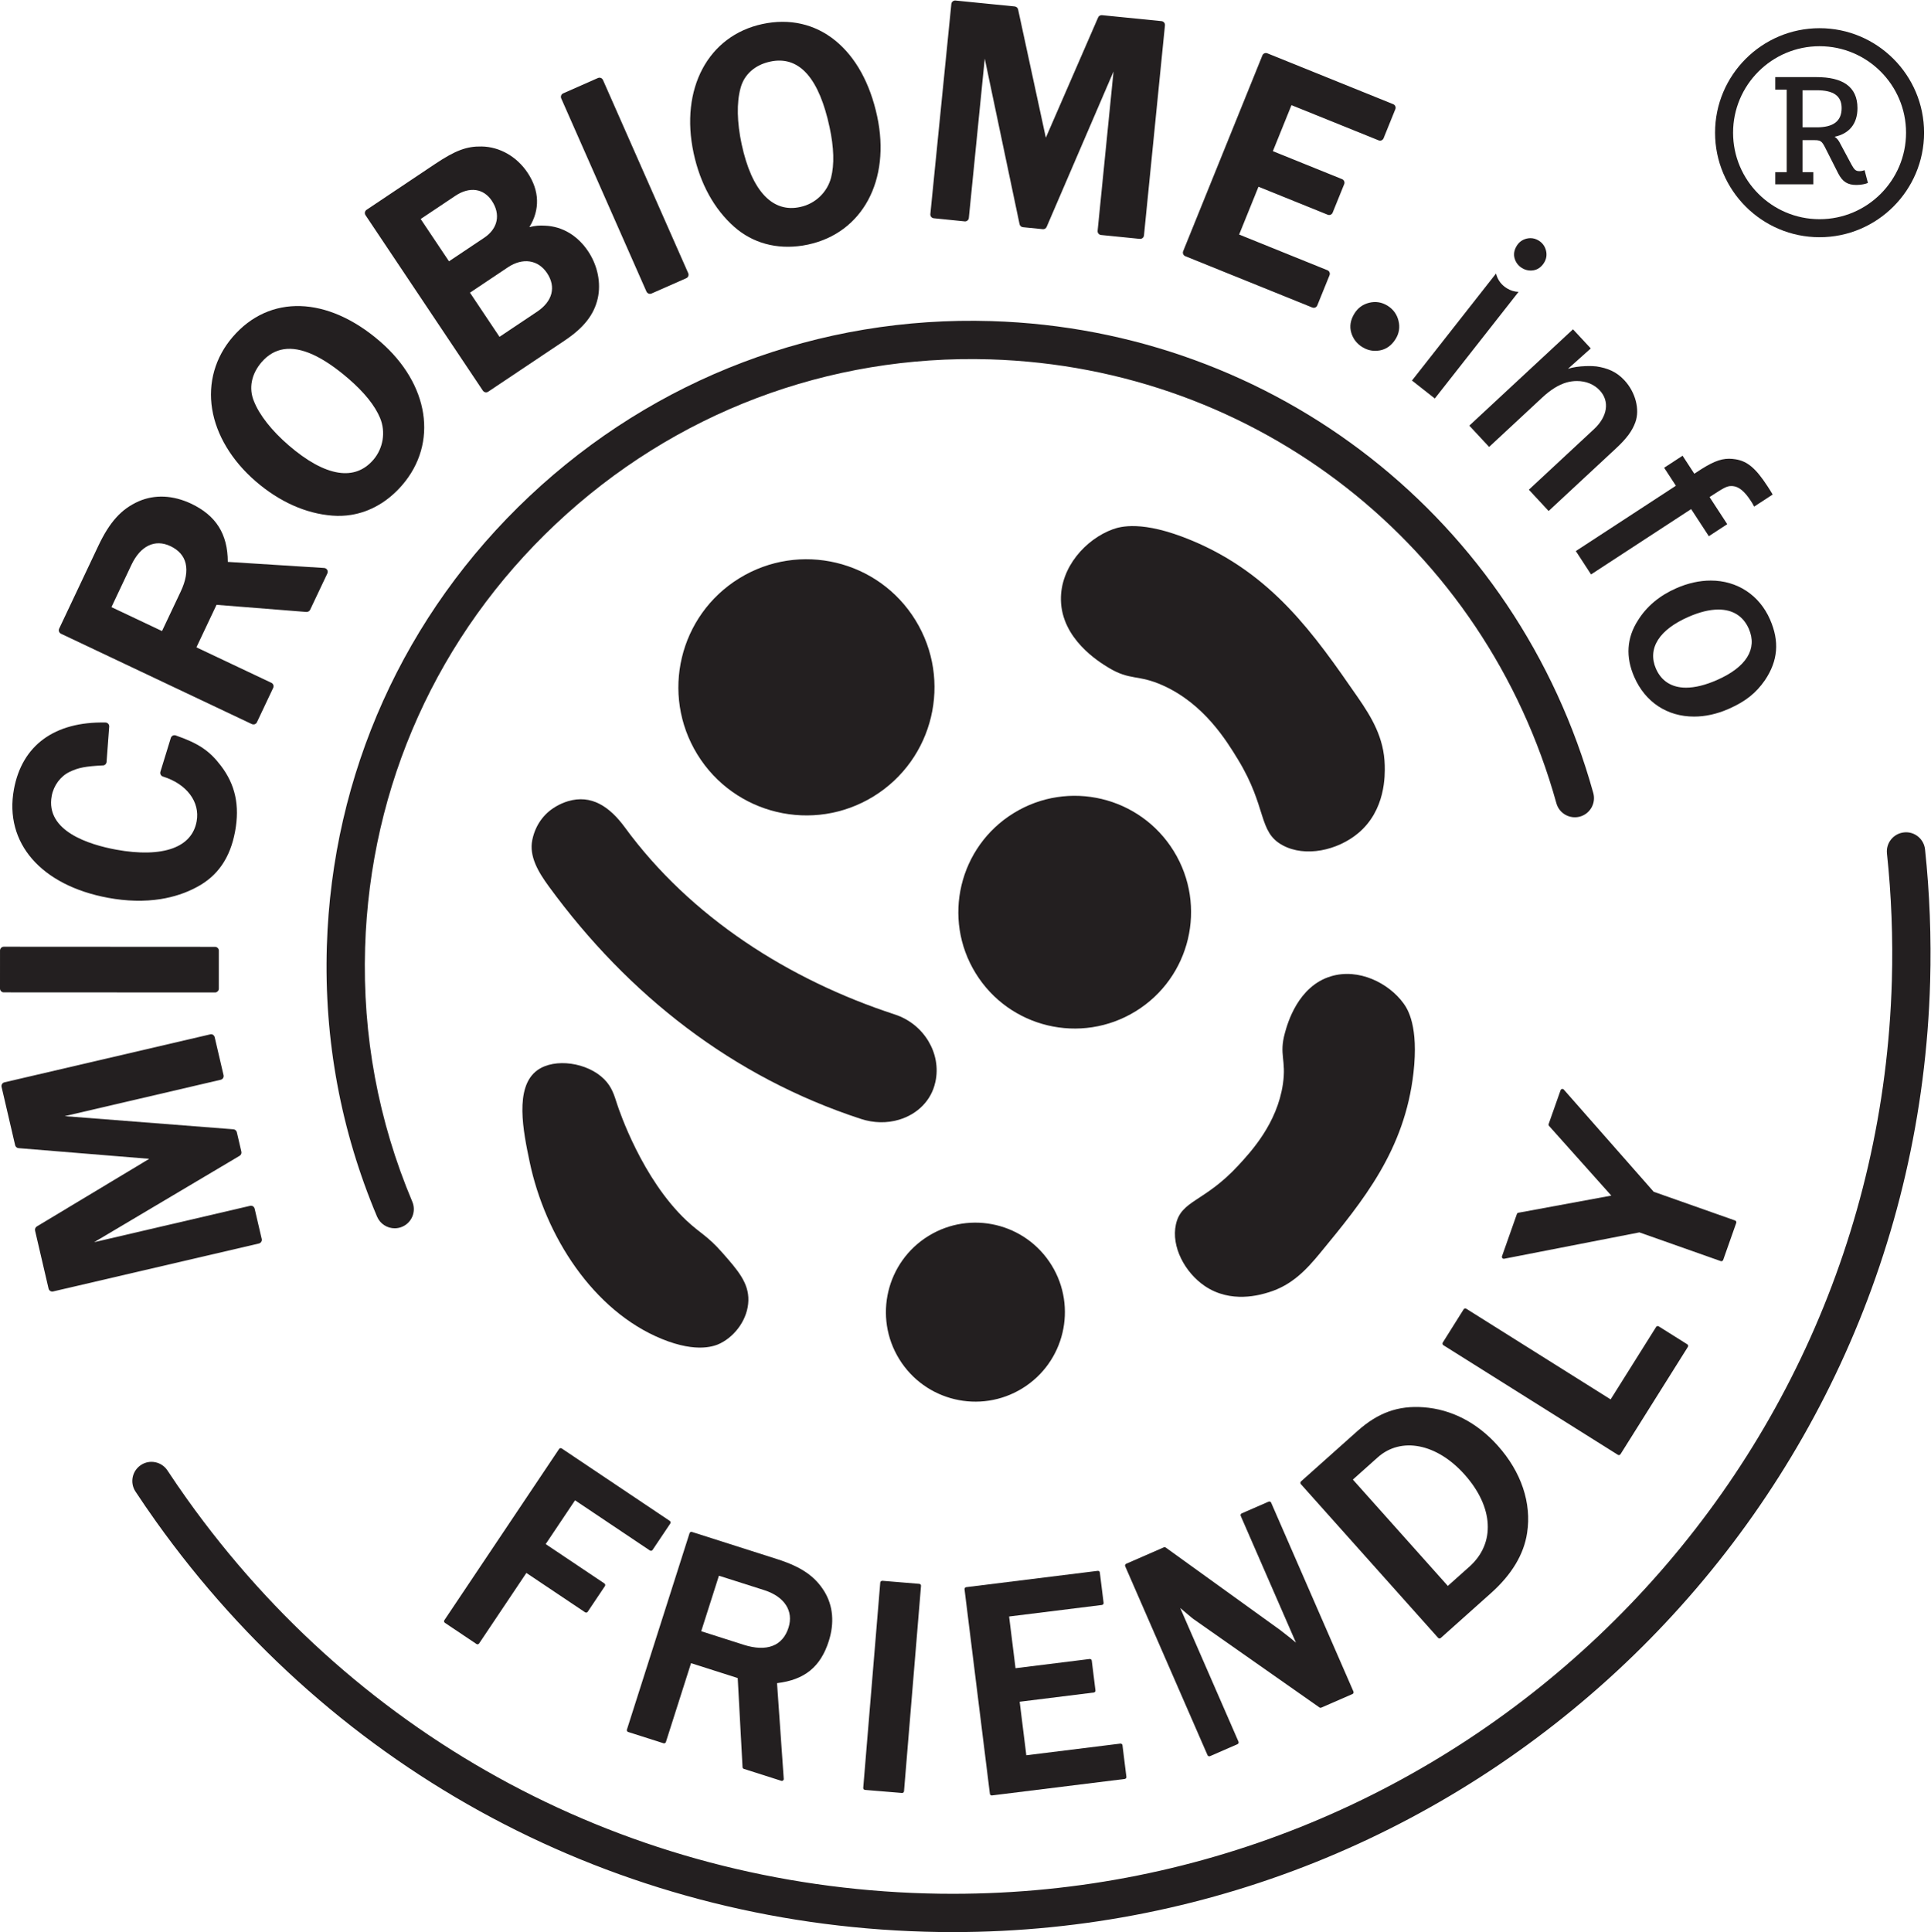
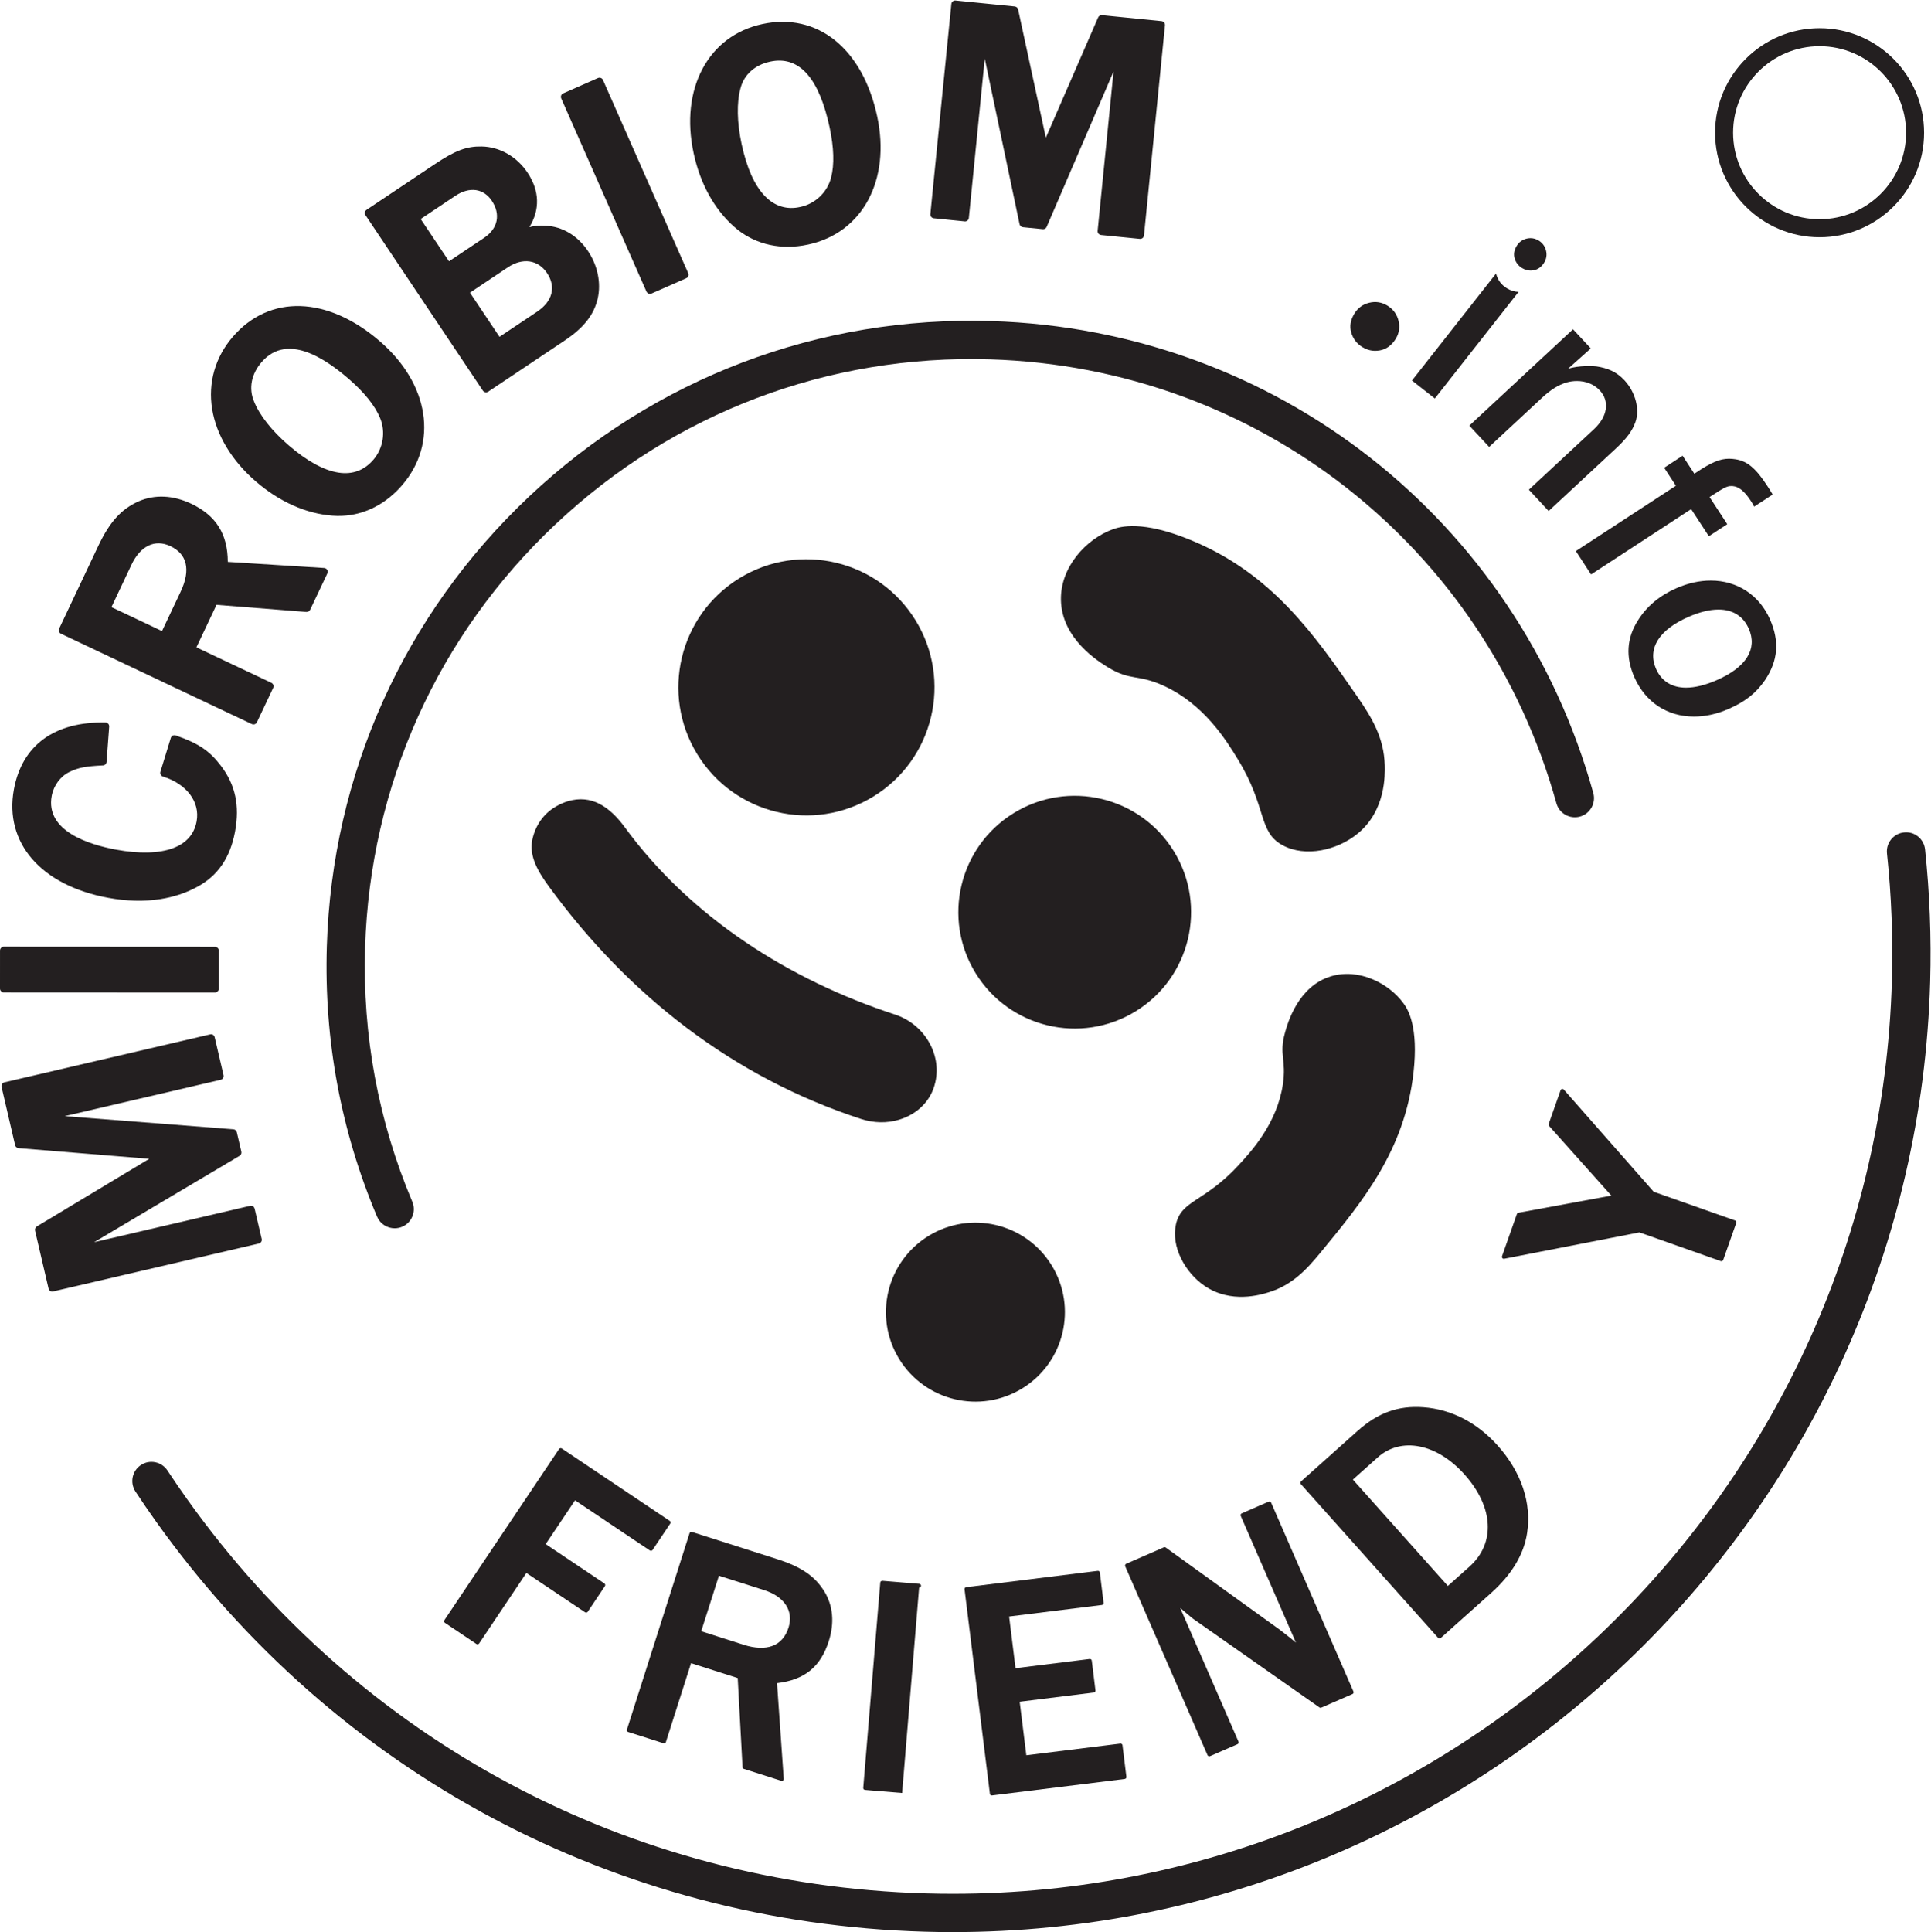
<svg xmlns="http://www.w3.org/2000/svg" viewBox="0 0 295.027 295.16" height="295.16" width="295.027" xml:space="preserve" id="svg2" version="1.1">
  <defs id="defs6" />
  <g transform="matrix(1.333,0,0,-1.333,0,295.16)" id="g10">
    <g transform="scale(0.1)" id="g12">
-       <path id="path14" style="fill:#231f20;fill-opacity:1;fill-rule:nonzero;stroke:none" d="m 607.043,882.82 c -7.137,34.11 -17.953,85.7 8.934,104.981 19.808,14.229 57.312,8.918 76.543,-10.391 8.957,-8.988 11.546,-18.558 14.789,-28.5 2.57,-7.832 28.675,-85.469 79.398,-133.32 15.941,-15.02 23.723,-17.129 40.969,-36.699 17.808,-20.211 30.64,-34.75 30.086,-55.2 -0.559,-20.5 -14.352,-39.961 -31.887,-48.832 -5.77,-2.918 -26.164,-11.871 -67.266,4.903 C 679.813,711.961 624.844,797.91 607.043,882.82 v 0" />
      <path id="path16" style="fill:#231f20;fill-opacity:1;fill-rule:nonzero;stroke:none" d="M 1620.09,984.828 C 1610,896.012 1562.37,838.109 1513.51,778.73 c -16.04,-19.519 -32.5,-37.199 -59.13,-45.429 -9.46,-2.93 -43.51,-13.43 -73.83,7.359 -22.44,15.399 -38.41,44.949 -32.74,70.469 6.21,27.922 32.55,25.293 71.51,67.48 15.01,16.282 44.43,48.161 51.1,93.2 4.14,28.121 -4.71,33.401 2.34,58.791 2.93,10.63 14.79,53.38 52.77,64.8 31.92,9.59 66.2,-7.77 83.18,-31.07 4.91,-6.73 17.38,-26.35 11.38,-79.502 v 0" />
      <path id="path18" style="fill:#231f20;fill-opacity:1;fill-rule:nonzero;stroke:none" d="m 1345.4,1238.73 c 38.59,-62.74 18.99,-144.86 -43.75,-183.45 -62.73,-38.58 -144.86,-19.03 -183.45,43.71 -38.58,62.73 -19,144.89 43.73,183.46 62.74,38.59 144.89,19.01 183.47,-43.72 v 0" />
      <path id="path20" style="fill:#231f20;fill-opacity:1;fill-rule:nonzero;stroke:none" d="m 1364.89,1595.28 c 93.26,-38.46 141.52,-108.18 191.03,-179.66 16.26,-23.49 30.44,-46.86 31.22,-78.35 0.26,-11.19 1.26,-51.48 -30.54,-77.97 -23.59,-19.65 -60.52,-27.85 -86.5,-13.77 -28.38,15.38 -17.48,43.2 -51.36,98.61 -13.05,21.38 -38.64,63.24 -85.48,84.42 -29.24,13.23 -37.69,5.23 -63.08,20.74 -10.63,6.5 -53.4,32.65 -54.18,77.46 -0.65,37.67 28.68,69.56 59.15,80.81 8.79,3.22 33.9,10.73 89.74,-12.29 v 0" />
      <path id="path22" style="fill:#231f20;fill-opacity:1;fill-rule:nonzero;stroke:none" d="m 1049.33,1503.43 c 42.46,-69.04 20.92,-159.44 -48.12,-201.9 -69.05,-42.47 -159.448,-20.92 -201.909,48.12 -42.465,69.05 -20.926,159.45 48.121,201.92 69.047,42.47 159.448,20.91 201.908,-48.14 v 0" />
      <path id="path24" style="fill:#231f20;fill-opacity:1;fill-rule:nonzero;stroke:none" d="m 1205.35,764.211 c 29.67,-48.242 14.62,-111.422 -33.63,-141.09 -48.25,-29.68 -111.42,-14.609 -141.09,33.629 -29.68,48.25 -14.63,111.422 33.62,141.102 48.25,29.679 111.43,14.609 141.1,-33.641 v 0" />
      <path id="path26" style="fill:#231f20;fill-opacity:1;fill-rule:nonzero;stroke:none" d="m 629.219,1198.16 c 91.094,-124.6 210.836,-218.332 357.543,-266.23 14.598,-4.782 29.718,-5.09 43.738,-0.891 21.42,6.41 36.9,22.289 41.4,42.492 l 0.19,0.75 c 7.27,32.499 -13.06,66.359 -46.22,77.269 -121.511,39.68 -234.339,111.46 -309.768,214.63 -17.372,23.66 -38.301,37.88 -65.098,29.86 -4.824,-1.44 -9.477,-3.49 -13.82,-6.06 l -0.629,-0.39 c -13.77,-8.17 -23.09,-21.58 -26.438,-37.89 -3.875,-18.93 6.871,-36.84 19.102,-53.54" />
      <path id="path28" style="fill:#231f20;fill-opacity:1;fill-rule:nonzero;stroke:none" d="m 452.375,806.578 c -8.559,0 -16.687,5.031 -20.223,13.422 -41.453,98.191 -60.812,202.41 -57.539,309.78 6.028,197.41 88.563,380.65 232.414,515.97 143.844,135.31 331.77,206.6 529.193,200.52 325.56,-9.95 602.84,-227.29 689.97,-540.84 3.24,-11.67 -3.59,-23.77 -15.26,-27.02 -11.74,-3.2 -23.78,3.59 -27.03,15.28 -81.95,294.92 -342.78,499.36 -649.02,508.71 -185.665,5.71 -362.47,-61.31 -497.778,-188.61 -135.309,-127.29 -212.95,-299.66 -218.618,-485.36 -3.082,-100.99 15.118,-199.02 54.098,-291.371 4.715,-11.161 -0.516,-24.028 -11.68,-28.75 -2.785,-1.168 -5.675,-1.731 -8.527,-1.731" />
      <path id="path30" style="fill:#231f20;fill-opacity:1;fill-rule:nonzero;stroke:none" d="m 1092.26,0 c -10.72,0 -21.42,0.148 -32.2,0.461 C 705.805,10.5 384.512,181.988 178.559,470.93 c -7.965,11.191 -15.723,22.492 -23.274,33.961 -6.672,10.121 -3.875,23.73 6.25,30.398 10.106,6.691 23.731,3.883 30.395,-6.25 7.265,-11.019 14.722,-21.891 22.371,-32.629 C 412.199,218.762 720.922,53.98 1061.3,44.32 c 10.33,-0.289 20.68,-0.43 30.94,-0.43 579.87,-0.031 1059.61,463.168 1076.16,1046.469 1.38,48.67 -0.51,97.73 -5.62,145.79 -1.28,12.05 7.45,22.86 19.5,24.14 12,1.39 22.86,-7.43 24.15,-19.51 5.31,-50 7.28,-101.03 5.84,-151.68 C 2195.05,482.09 1695.7,0.031 1092.26,0" />
      <path id="path32" style="fill:#231f20;fill-opacity:1;fill-rule:nonzero;stroke:none" d="m 1576.23,1812.18 c -5.2,0 -10.15,1.44 -14.77,4.31 -6.36,3.92 -10.64,9.49 -12.7,16.53 -2.15,7.18 -0.91,14.59 3.69,22.01 3.95,6.36 9.65,10.48 16.95,12.27 7.33,1.79 14.4,0.66 20.95,-3.38 6.53,-4.06 10.76,-9.86 12.57,-17.24 1.83,-7.41 0.73,-14.47 -3.3,-20.95 -4.52,-7.27 -10.56,-11.66 -17.95,-13.05 -1.84,-0.33 -3.65,-0.5 -5.44,-0.5" />
      <path id="path34" style="fill:#231f20;fill-opacity:1;fill-rule:nonzero;stroke:none" d="m 547.316,329.809 c -0.425,0 -0.855,0.132 -1.218,0.371 l -36.168,24.25 c -1.008,0.679 -1.278,2.039 -0.602,3.058 L 640.801,553.66 c 0.324,0.469 0.832,0.809 1.402,0.918 0.543,0.102 1.164,0 1.641,-0.316 L 767.645,471.27 c 0.488,-0.329 0.824,-0.829 0.929,-1.411 0.114,-0.57 0,-1.168 -0.328,-1.648 L 747.938,437.93 c -0.657,-1.008 -2.02,-1.25 -3.043,-0.602 l -85.805,57.512 -33.633,-50.18 67.285,-45.09 c 0.485,-0.32 0.821,-0.82 0.93,-1.398 0.113,-0.57 0,-1.172 -0.332,-1.652 l -19.707,-29.399 c -0.664,-1.019 -2.016,-1.262 -3.043,-0.601 l -67.281,45.082 -54.168,-80.821 c -0.325,-0.472 -0.828,-0.812 -1.403,-0.922 -0.136,-0.031 -0.277,-0.05 -0.422,-0.05" />
      <path id="path36" style="fill:#231f20;fill-opacity:1;fill-rule:nonzero;stroke:none" d="m 852.242,329.309 c 26.539,-8.469 44.813,-1.481 51.52,19.582 6.093,19.097 -4.578,35.578 -27.844,43.007 L 824.016,408.43 803.719,344.801 Z M 896.117,173.27 c -0.219,0 -0.449,0.05 -0.664,0.121 l -42.851,13.66 c -0.872,0.269 -1.481,1.051 -1.528,1.969 l -5.523,102.128 -53.496,17.063 -28.817,-90.383 c -0.179,-0.539 -0.57,-1.008 -1.086,-1.269 -0.507,-0.278 -1.113,-0.329 -1.672,-0.137 l -40.496,12.918 c -1.156,0.351 -1.793,1.601 -1.425,2.75 l 71.781,225.09 c 0.18,0.539 0.57,1.011 1.086,1.269 0.523,0.289 1.113,0.313 1.672,0.141 l 97.519,-31.102 c 27.774,-8.84 43.512,-19.629 54.321,-37.218 9.914,-16.329 11.632,-35.969 4.968,-56.84 -9.398,-29.461 -27.73,-44.379 -59.297,-48.121 l 7.696,-109.68 c 0.054,-0.731 -0.258,-1.43 -0.828,-1.879 -0.395,-0.301 -0.872,-0.48 -1.36,-0.48" />
-       <path id="path38" style="fill:#231f20;fill-opacity:1;fill-rule:nonzero;stroke:none" d="m 1033.97,159.43 c -0.06,0 -0.12,0.019 -0.18,0.019 l -42.364,3.5 c -0.578,0.039 -1.121,0.321 -1.492,0.77 -0.379,0.441 -0.567,1.011 -0.516,1.601 l 19.502,235.301 c 0.09,1.199 1.26,1.938 2.36,2 l 42.36,-3.5 c 0.58,-0.051 1.12,-0.332 1.49,-0.769 0.38,-0.454 0.56,-1.024 0.51,-1.602 l -19.48,-235.301 c -0.1,-1.148 -1.05,-2.019 -2.19,-2.019" />
+       <path id="path38" style="fill:#231f20;fill-opacity:1;fill-rule:nonzero;stroke:none" d="m 1033.97,159.43 c -0.06,0 -0.12,0.019 -0.18,0.019 l -42.364,3.5 c -0.578,0.039 -1.121,0.321 -1.492,0.77 -0.379,0.441 -0.567,1.011 -0.516,1.601 l 19.502,235.301 c 0.09,1.199 1.26,1.938 2.36,2 l 42.36,-3.5 c 0.58,-0.051 1.12,-0.332 1.49,-0.769 0.38,-0.454 0.56,-1.024 0.51,-1.602 c -0.1,-1.148 -1.05,-2.019 -2.19,-2.019" />
      <path id="path40" style="fill:#231f20;fill-opacity:1;fill-rule:nonzero;stroke:none" d="m 1136.75,156.59 c -0.49,0 -0.97,0.172 -1.35,0.469 -0.46,0.363 -0.76,0.89 -0.83,1.461 l -29.05,234.339 c -0.15,1.2 0.7,2.301 1.9,2.442 L 1258.16,414 c 1.42,0.129 2.31,-0.699 2.44,-1.898 l 4.31,-34.774 c 0.16,-1.199 -0.7,-2.297 -1.9,-2.437 l -106.4,-13.219 7.35,-59.242 84.95,10.55 c 0.53,0.149 1.16,-0.082 1.62,-0.441 0.47,-0.359 0.75,-0.891 0.83,-1.461 L 1255.58,277 c 0.16,-1.199 -0.7,-2.301 -1.9,-2.449 l -84.96,-10.563 7.62,-61.34 107.77,13.372 c 0.53,0.14 1.16,-0.09 1.62,-0.442 0.47,-0.359 0.76,-0.887 0.83,-1.457 l 4.48,-36.191 c 0.16,-1.2 -0.7,-2.301 -1.9,-2.442 l -152.12,-18.867 c -0.09,-0.019 -0.18,-0.031 -0.27,-0.031" />
      <path id="path42" style="fill:#231f20;fill-opacity:1;fill-rule:nonzero;stroke:none" d="m 1386.04,201.449 c -0.28,0 -0.55,0.063 -0.8,0.153 -0.55,0.218 -0.99,0.628 -1.22,1.179 l -94.36,216.469 c -0.49,1.102 0.03,2.398 1.14,2.879 l 43.16,18.832 c 0.69,0.289 1.52,0.23 2.16,-0.231 l 131.21,-94.589 c 0.28,-0.243 0.97,-0.77 1.98,-1.551 2.29,-1.762 6.16,-4.781 9.83,-7.692 l 0.92,-0.757 c 1.9,-1.602 3.62,-3.039 5.32,-4.442 l -63.31,145.281 c -0.49,1.098 0.02,2.399 1.14,2.891 l 30.83,13.438 c 0.53,0.211 1.13,0.242 1.67,0.031 0.54,-0.219 0.99,-0.629 1.22,-1.168 l 94.34,-216.473 c 0.23,-0.527 0.25,-1.129 0.03,-1.679 -0.21,-0.54 -0.63,-0.981 -1.17,-1.211 l -35.7,-15.559 c -0.67,-0.281 -1.5,-0.211 -2.13,0.219 L 1367.68,358.93 c -1.12,0.8 -3.1,2.492 -5.85,4.808 -1.51,1.293 -3.27,2.793 -5.24,4.434 -0.69,0.668 -2.1,1.867 -3.87,3.316 l 66.8,-153.238 c 0.49,-1.102 -0.03,-2.398 -1.14,-2.891 l -31.47,-13.73 c -0.27,-0.109 -0.57,-0.18 -0.87,-0.18" />
      <path id="path44" style="fill:#231f20;fill-opacity:1;fill-rule:nonzero;stroke:none" d="m 1685.71,417.199 h 0.06 z m -135.08,101.41 108.85,-121.879 24.77,22.122 c 29.96,26.738 27.76,68.168 -5.58,105.519 -31.76,35.559 -72.72,43.668 -99.58,19.66 z m 99.31,-182.078 c -0.04,0 -0.09,0 -0.13,0.008 -0.57,0.031 -1.11,0.289 -1.51,0.731 l -157.29,176.14 c -0.38,0.43 -0.58,1 -0.54,1.59 0.03,0.57 0.29,1.109 0.73,1.512 l 64.69,57.758 c 23.44,20.949 46.67,29.351 75.58,27.218 32.13,-2.328 61.61,-17.566 85.29,-44.078 26.93,-30.14 38.86,-65.64 33.58,-99.93 -3.67,-24.519 -17.6,-47.718 -41.38,-68.96 l -57.56,-51.43 c -0.4,-0.36 -0.92,-0.559 -1.46,-0.559" />
-       <path id="path46" style="fill:#231f20;fill-opacity:1;fill-rule:nonzero;stroke:none" d="m 1855.51,546.66 c -0.4,0 -0.8,0.11 -1.17,0.34 l -199.99,125.609 c -1.03,0.641 -1.33,2 -0.68,3.032 l 23.91,38.078 c 0.32,0.492 0.8,0.851 1.37,0.972 0.58,0.118 1.16,0.047 1.66,-0.281 l 165.45,-103.91 52.12,82.988 c 0.32,0.492 0.8,0.852 1.37,0.981 0.56,0.109 1.16,0.019 1.66,-0.289 l 32.69,-20.532 c 0.48,-0.308 0.84,-0.796 0.97,-1.367 0.13,-0.57 0.03,-1.16 -0.29,-1.66 L 1857.37,547.68 c -0.42,-0.649 -1.13,-1.02 -1.86,-1.02" />
      <path id="path48" style="fill:#231f20;fill-opacity:1;fill-rule:nonzero;stroke:none" d="m 1973,768.859 c -0.24,0 -0.5,0.039 -0.73,0.121 l -93.23,32.911 -155,-30.211 c -0.68,-0.141 -1.55,0.121 -2.07,0.73 -0.51,0.59 -0.67,1.418 -0.41,2.16 l 17.07,48.399 c 0.26,0.75 0.9,1.293 1.67,1.429 l 106.56,19.653 -71.4,79.89 c -0.53,0.579 -0.69,1.43 -0.43,2.18 l 13.66,38.719 c 0.26,0.738 0.89,1.269 1.66,1.43 0.78,0.14 1.55,-0.129 2.05,-0.719 l 103.04,-117.121 93.25,-32.891 c 0.54,-0.199 1,-0.598 1.26,-1.117 0.24,-0.524 0.27,-1.133 0.08,-1.684 l -14.96,-42.41 c -0.2,-0.558 -0.6,-1 -1.13,-1.258 -0.3,-0.14 -0.61,-0.211 -0.94,-0.211" />
      <path id="path50" style="fill:#231f20;fill-opacity:1;fill-rule:nonzero;stroke:none" d="m 60.621,734.148 c -2.25,-0.359 -4.43,1.082 -4.953,3.34 L 40.18,803.93 c -0.43,1.851 0.387,3.781 2.019,4.761 l 128.848,77.5 -149.77,12.25 c -1.902,0.149 -3.488,1.52 -3.918,3.368 l -15.559,66.8 c -0.547,2.352 0.918,4.711 3.281,5.262 L 240.809,1028.8 c 2.347,0.78 4.714,-0.92 5.269,-3.27 l 10.141,-43.471 c 0.265,-1.129 0.062,-2.321 -0.547,-3.309 -0.613,-1 -1.598,-1.699 -2.734,-1.961 L 74.164,935.109 267.516,920.039 c 1.906,-0.141 3.5,-1.508 3.937,-3.379 l 5.188,-22.262 c 0.433,-1.867 -0.387,-3.796 -2.036,-4.769 l -166.746,-98.981 178.743,41.653 c 2.355,0.648 4.711,-0.903 5.269,-3.27 l 8.09,-34.64 c 0.266,-1.129 0.062,-2.321 -0.547,-3.313 -0.617,-0.988 -1.598,-1.699 -2.734,-1.949 L 60.938,734.211 c -0.105,-0.031 -0.211,-0.039 -0.316,-0.063" />
      <path id="path52" style="fill:#231f20;fill-opacity:1;fill-rule:nonzero;stroke:none" d="m 247.098,1076.91 c -0.227,-0.04 -0.461,-0.06 -0.696,-0.06 L 4.391,1076.97 C 1.961,1076.96 0,1078.93 0,1081.35 l 0.016,43.54 c 0.004,1.17 0.465,2.29 1.289,3.11 0.824,0.83 1.934,1.31 3.102,1.27 l 242.02,-0.14 c 2.429,0.01 4.39,-1.96 4.387,-4.38 l -0.02,-43.51 c 0,-2.19 -1.602,-4 -3.695,-4.33" />
      <path id="path54" style="fill:#231f20;fill-opacity:1;fill-rule:nonzero;stroke:none" d="m 184.152,1183.88 c -18.574,-2.94 -38.824,-2.49 -60.101,1.42 -76.969,14.19 -119.399,62.99 -108.094,124.34 9.305,50.57 46.598,77.77 104.91,76.59 1.203,-0.01 2.348,-0.54 3.16,-1.42 0.809,-0.9 1.219,-2.08 1.125,-3.28 l -3.011,-40.43 c -0.164,-2.19 -1.957,-4.07 -4.161,-4.04 -19.988,-0.99 -28.195,-2.59 -38.113,-7.36 -10.488,-4.99 -18.371,-15.58 -20.602,-27.65 -7.426,-40.33 43.078,-55.86 73.855,-61.53 26.492,-4.89 48.942,-4.3 64.981,1.6 15.39,5.7 24.57,16.07 27.269,30.8 4.121,22.29 -11.394,42.95 -38.613,51.38 -2.309,0.72 -3.61,3.18 -2.899,5.49 l 11.93,38.76 c 0.352,1.14 1.149,2.09 2.211,2.62 1.059,0.56 2.301,0.62 3.426,0.24 26.012,-9.03 38.566,-17.44 51.676,-34.62 16.609,-21.72 21.816,-45.65 16.367,-75.3 -5.598,-30.41 -20.035,-51.34 -44.133,-64 -12.422,-6.69 -26.262,-11.24 -41.184,-13.61" />
      <path id="path56" style="fill:#231f20;fill-opacity:1;fill-rule:nonzero;stroke:none" d="m 127.734,1518.47 57.961,-27.43 21.407,45.21 v 0 c 5.894,12.46 7.793,23.34 5.636,32.34 -2.066,8.63 -7.937,15.29 -17.445,19.79 -17.672,8.38 -34.328,0.35 -44.625,-21.4 z m 163.465,-134.4 c -0.867,-0.14 -1.761,-0.02 -2.566,0.36 L 69.898,1487.98 c -2.191,1.04 -3.125,3.65 -2.086,5.84 l 44.833,94.76 c 13.015,27.51 26.421,42.33 46.257,51.14 18.532,8.03 39.317,7.12 60.192,-2.7 28.484,-13.5 41.914,-34.76 41.996,-66.7 l 110.418,-6.99 c 1.453,-0.08 2.765,-0.9 3.508,-2.15 0.734,-1.25 0.804,-2.79 0.179,-4.11 l -19.73,-41.64 c -0.77,-1.65 -2.496,-2.55 -4.313,-2.5 l -102.98,8.17 -23.051,-48.72 85.895,-40.64 c 2.195,-1.04 3.132,-3.65 2.089,-5.84 l -18.628,-39.38 c -0.493,-1.06 -1.387,-1.87 -2.485,-2.25 -0.262,-0.09 -0.523,-0.16 -0.793,-0.2" />
      <path id="path58" style="fill:#231f20;fill-opacity:1;fill-rule:nonzero;stroke:none" d="m 325.086,1813.99 c -9.633,-1.53 -18.059,-6.45 -25.266,-14.79 -11.738,-13.61 -14.929,-29.92 -8.769,-44.76 0.012,-0.03 0.019,-0.04 0.031,-0.06 6.246,-15.79 20.332,-33.67 39.645,-50.36 21.058,-18.18 40.277,-28.75 57.121,-31.39 16.007,-2.5 29.472,2.4 39.996,14.59 11.394,13.18 14.441,32.03 7.769,48.03 -5.941,14.26 -18.117,29.4 -36.187,45.01 -29.66,25.6 -54.535,36.87 -74.34,33.73 z m 77.195,-189.85 c -6.965,-1.1 -14.093,-1.39 -21.328,-0.82 -30.414,2.33 -60.808,15.93 -87.887,39.31 -27.355,23.62 -45.082,53.02 -49.914,82.8 -4.879,30.07 3.512,59.46 23.637,82.77 42.188,48.89 108.406,46.89 168.656,-5.13 v 0 c 56.598,-48.88 67.067,-116.67 25.453,-164.86 -16.308,-18.89 -36.621,-30.58 -58.617,-34.07" />
      <path id="path60" style="fill:#231f20;fill-opacity:1;fill-rule:nonzero;stroke:none" d="m 482.176,1963.27 32.437,-48.48 40.395,27.01 c 7.722,5.17 12.613,11.88 14.129,19.38 1.508,7.47 -0.375,15.43 -5.465,23.03 -4.633,6.93 -10.918,11.14 -18.184,12.19 -7.453,1.03 -15.574,-1.2 -23.531,-6.52 z m 135.875,-109.86 0.105,0.02 z m -79.383,25.44 33.844,-50.61 43.101,28.82 -0.008,-0.01 c 17.731,11.87 21.989,28.41 11.391,44.25 -10.273,15.37 -27.93,17.95 -44.945,6.56 z m 19.117,-114.18 c -1.637,-0.26 -3.347,0.42 -4.332,1.88 L 418.91,1967.68 c -1.347,2.02 -0.808,4.75 1.203,6.1 l 78.395,52.45 c 23.39,15.64 36.469,20.53 53.742,20.15 20.508,-0.4 40.094,-11.59 52.371,-29.94 13.863,-20.72 14.477,-42.49 2.109,-62.51 6.43,1.71 11.762,2.12 18.211,1.68 19.571,-0.84 37.075,-11.25 49.161,-29.33 10.921,-16.31 15.031,-36.55 10.988,-54.12 -4.274,-18.64 -15.926,-33.48 -37.789,-48.11 l -87.762,-58.7 c -0.543,-0.36 -1.137,-0.58 -1.754,-0.68" />
      <path id="path62" style="fill:#231f20;fill-opacity:1;fill-rule:nonzero;stroke:none" d="m 745.652,1877.54 c -1.918,-0.31 -3.875,0.7 -4.699,2.55 l -97.683,221.38 c -0.977,2.21 0.027,4.82 2.246,5.79 l 39.812,17.58 c 1.063,0.47 2.274,0.5 3.36,0.08 1.085,-0.42 1.957,-1.27 2.425,-2.32 l 97.703,-221.4 c 0.473,-1.07 0.497,-2.28 0.079,-3.37 -0.422,-1.08 -1.258,-1.95 -2.321,-2.42 l -39.836,-17.55 c -0.355,-0.16 -0.722,-0.26 -1.086,-0.32" />
      <path id="path64" style="fill:#231f20;fill-opacity:1;fill-rule:nonzero;stroke:none" d="m 885.699,2144.21 c -0.972,-0.16 -1.949,-0.34 -2.941,-0.56 -17.57,-3.77 -29.957,-14.87 -33.981,-30.43 -0.011,-0.03 -0.011,-0.06 -0.023,-0.08 -4.531,-16.41 -4.074,-39.16 1.281,-64.08 5.844,-27.22 14.809,-47.24 26.66,-59.51 11.27,-11.65 25.106,-16.04 40.715,-12.46 17.047,3.63 30.844,16.84 35.156,33.64 3.864,14.97 3.278,34.41 -1.718,57.73 -11.875,55.25 -33.785,80.71 -65.149,75.75 z m 34.293,-211.39 c -29.746,-4.71 -57.433,2.84 -78.539,21.56 -22.863,20.21 -38.926,49.39 -46.437,84.35 -15.836,73.76 16.601,134.62 78.879,148 31.023,6.65 59.988,0.11 83.535,-19.01 23.242,-18.87 39.824,-48.88 47.96,-86.79 v 0 c 15.7,-73.13 -16.831,-133.55 -79.097,-146.93 -2.105,-0.45 -4.215,-0.84 -6.301,-1.18" />
      <path id="path66" style="fill:#231f20;fill-opacity:1;fill-rule:nonzero;stroke:none" d="m 1307.53,1940.53 c -0.37,-0.06 -0.75,-0.07 -1.13,-0.03 l -44.41,4.45 c -2.41,0.24 -4.17,2.39 -3.93,4.8 l 18.24,182.59 -76.65,-178.09 c -0.75,-1.77 -2.56,-2.85 -4.46,-2.63 l -22.74,2.27 c -1.9,0.2 -3.46,1.59 -3.86,3.47 l -39.89,189.73 -18.23,-182.61 c -0.11,-1.16 -0.68,-2.21 -1.59,-2.95 -0.9,-0.75 -2.04,-1.12 -3.22,-0.97 l -35.38,3.57 c -2.41,0.23 -4.16,2.39 -3.92,4.8 l 24.05,240.78 c 0.12,1.17 0.69,2.22 1.59,2.96 0.91,0.74 2.06,1.11 3.22,0.97 l 67.87,-6.79 c 1.9,-0.19 3.46,-1.58 3.85,-3.44 l 31.78,-146.94 59.91,137.77 c 0.77,1.75 2.54,2.83 4.46,2.62 l 68.23,-6.83 c 2.41,-0.24 4.17,-2.39 3.93,-4.8 l -24.05,-240.8 c -0.11,-1.16 -0.68,-2.23 -1.58,-2.96 -0.61,-0.5 -1.33,-0.82 -2.09,-0.94" />
-       <path id="path68" style="fill:#231f20;fill-opacity:1;fill-rule:nonzero;stroke:none" d="m 1506.47,1861.55 c -0.76,-0.12 -1.56,-0.05 -2.33,0.27 l -145.62,58.84 c -1.08,0.44 -1.94,1.29 -2.4,2.36 -0.45,1.07 -0.47,2.28 -0.02,3.35 l 90.8,224.36 c 0.9,2.25 3.45,3.34 5.7,2.43 l 144.28,-58.31 c 1.08,-0.44 1.95,-1.28 2.4,-2.35 0.46,-1.07 0.47,-2.27 0.03,-3.36 l -13.47,-33.3 c -0.91,-2.25 -3.44,-3.37 -5.71,-2.42 l -99.87,40.35 -21.33,-52.75 79.34,-32.07 c 1.08,-0.44 1.94,-1.29 2.39,-2.36 0.46,-1.07 0.47,-2.29 0.03,-3.35 l -13.22,-32.63 c -0.89,-2.25 -3.42,-3.36 -5.71,-2.42 l -79.32,32.06 -22.17,-54.78 101.19,-40.9 c 1.08,-0.44 1.94,-1.28 2.39,-2.36 0.46,-1.07 0.47,-2.28 0.03,-3.35 l -14.03,-34.62 c -0.6,-1.49 -1.91,-2.46 -3.38,-2.69" />
      <path id="path70" style="fill:#231f20;fill-opacity:1;fill-rule:nonzero;stroke:none" d="m 1797.18,1791.58 c 12.32,4.04 29.38,3.26 32.57,2.77 12.89,-1.97 22.95,-6.06 32.15,-15.94 12.67,-13.68 17.82,-33.42 12.52,-48.02 -3.6,-10.03 -10.07,-18.76 -22.33,-30.12 l -77.09,-71.64 -22.66,24.41 74.62,69.35 c 15.63,14.53 18.23,31.99 6.63,44.47 -6.42,6.92 -15.73,10.73 -26.21,10.73 -3.95,0 -7.94,-0.55 -11.86,-1.66 -9.07,-2.66 -18.13,-8.27 -27.71,-17.17 l -61.01,-56.7 -22.7,24.4 118.83,110.41 20.38,-21.93 -26.13,-23.36" />
      <path id="path72" style="fill:#231f20;fill-opacity:1;fill-rule:nonzero;stroke:none" d="m 1806.17,1582.71 114.69,74.86 -13.45,20.62 21.11,13.78 13.47,-20.64 1.75,1.15 c 17.65,11.85 27.6,16.05 38.05,16.05 2.41,0 4.83,-0.23 7.39,-0.63 13.59,-2.17 23.17,-10.21 36.58,-30.73 2.5,-3.83 3.67,-5.63 6.03,-9.67 l -21.23,-13.86 c -1.47,2.94 -2.51,4.54 -4.06,6.91 -6.88,10.58 -13.49,15.99 -20.22,16.59 -0.71,0.04 -1.35,0.09 -1.96,0.09 -5.04,0 -8.63,-2.05 -23.13,-11.5 l -1.74,-1.14 20.27,-31.06 -21.1,-13.79 -20.29,31.07 -114.71,-74.88 -17.45,26.78" />
      <path id="path74" style="fill:#231f20;fill-opacity:1;fill-rule:nonzero;stroke:none" d="m 1969.6,1515.7 c -10.03,0 -21.54,-2.81 -34.21,-8.35 -16.7,-7.32 -28.46,-16.16 -34.96,-26.32 -6.58,-10.28 -7.41,-21.76 -2.4,-33.19 6.2,-14.18 18.11,-21.68 34.44,-21.68 10.26,0 22.16,2.92 35.37,8.71 33.71,14.77 46.71,35.65 36.59,58.81 -6.32,14.41 -18.36,22.02 -34.83,22.02 z m -27.91,-122.67 c -30.93,0 -55.91,16.54 -68.55,45.38 -10.07,22.98 -8.66,44.78 4.17,64.78 9.99,16.11 24.82,28.54 44.09,36.97 13.26,5.82 26.55,8.76 39.5,8.76 30.26,0 55.63,-16.67 67.85,-44.6 11.01,-25.14 9.18,-47.22 -5.74,-69.49 -10.39,-15.02 -22.51,-24.6 -41.79,-33.03 -13.28,-5.83 -26.58,-8.77 -39.53,-8.77" />
      <path id="path76" style="fill:#231f20;fill-opacity:1;fill-rule:nonzero;stroke:none" d="m 1618.36,1778.14 96.35,122.66 c 0.09,-0.39 0.19,-0.77 0.3,-1.16 1.98,-6.73 6.06,-12.04 12.13,-15.78 4.19,-2.59 8.69,-3.97 13.39,-4.1 l -95.98,-122.2 -26.19,20.58" />
      <path id="path78" style="fill:#231f20;fill-opacity:1;fill-rule:nonzero;stroke:none" d="m 1754.31,1904.19 c -3.43,0 -6.73,0.97 -9.81,2.87 -4.26,2.63 -7.11,6.34 -8.47,11.03 -1.42,4.71 -0.58,9.61 2.49,14.57 2.62,4.2 6.4,6.93 11.25,8.13 1.48,0.35 2.97,0.54 4.41,0.54 3.27,0 6.46,-0.94 9.46,-2.78 4.33,-2.7 7.15,-6.56 8.35,-11.46 1.22,-4.92 0.48,-9.59 -2.18,-13.89 -3.02,-4.84 -7.01,-7.75 -11.86,-8.66 -1.24,-0.24 -2.45,-0.35 -3.64,-0.35" />
-       <path id="path80" style="fill:#231f20;fill-opacity:1;fill-rule:nonzero;stroke:none" d="m 2110.84,2090.34 c 0,14.3 -9.66,20.48 -28.58,20.48 h -16.22 v -42.49 h 16.22 c 18.92,0 28.58,6.95 28.58,22.01 z m 26.26,-71.06 3.87,-14.68 c -2.71,-1.16 -7.73,-2.31 -13.13,-2.31 -10.05,0 -15.84,3.47 -20.86,13.12 l -15.45,30.52 c -3.48,6.56 -5.02,7.72 -11.98,7.72 h -13.51 v -36.69 h 12.36 v -13.91 h -43.65 v 13.91 h 13.13 v 94.63 h -13.13 v 14.29 h 47.51 c 28.97,0 46.73,-10.43 46.73,-35.54 0,-18.15 -9.65,-29.35 -26.26,-32.82 1.93,-1.16 3.86,-3.09 5.41,-5.8 l 14.29,-26.65 c 3.09,-5.41 4.63,-6.95 8.88,-6.95 1.93,0 3.86,0.39 5.79,1.16" />
      <path id="path82" style="fill:#231f20;fill-opacity:1;fill-rule:nonzero;stroke:none" d="m 2085.54,2161.3 c -54.66,0 -99.13,-44.47 -99.13,-99.13 0,-54.66 44.47,-99.12 99.13,-99.12 54.65,0 99.12,44.46 99.12,99.12 0,54.66 -44.47,99.13 -99.12,99.13 z m 0,-218.91 c -66.05,0 -119.78,53.74 -119.78,119.78 0,66.05 53.73,119.78 119.78,119.78 66.04,0 119.77,-53.73 119.77,-119.78 0,-66.04 -53.73,-119.78 -119.77,-119.78" />
    </g>
  </g>
</svg>